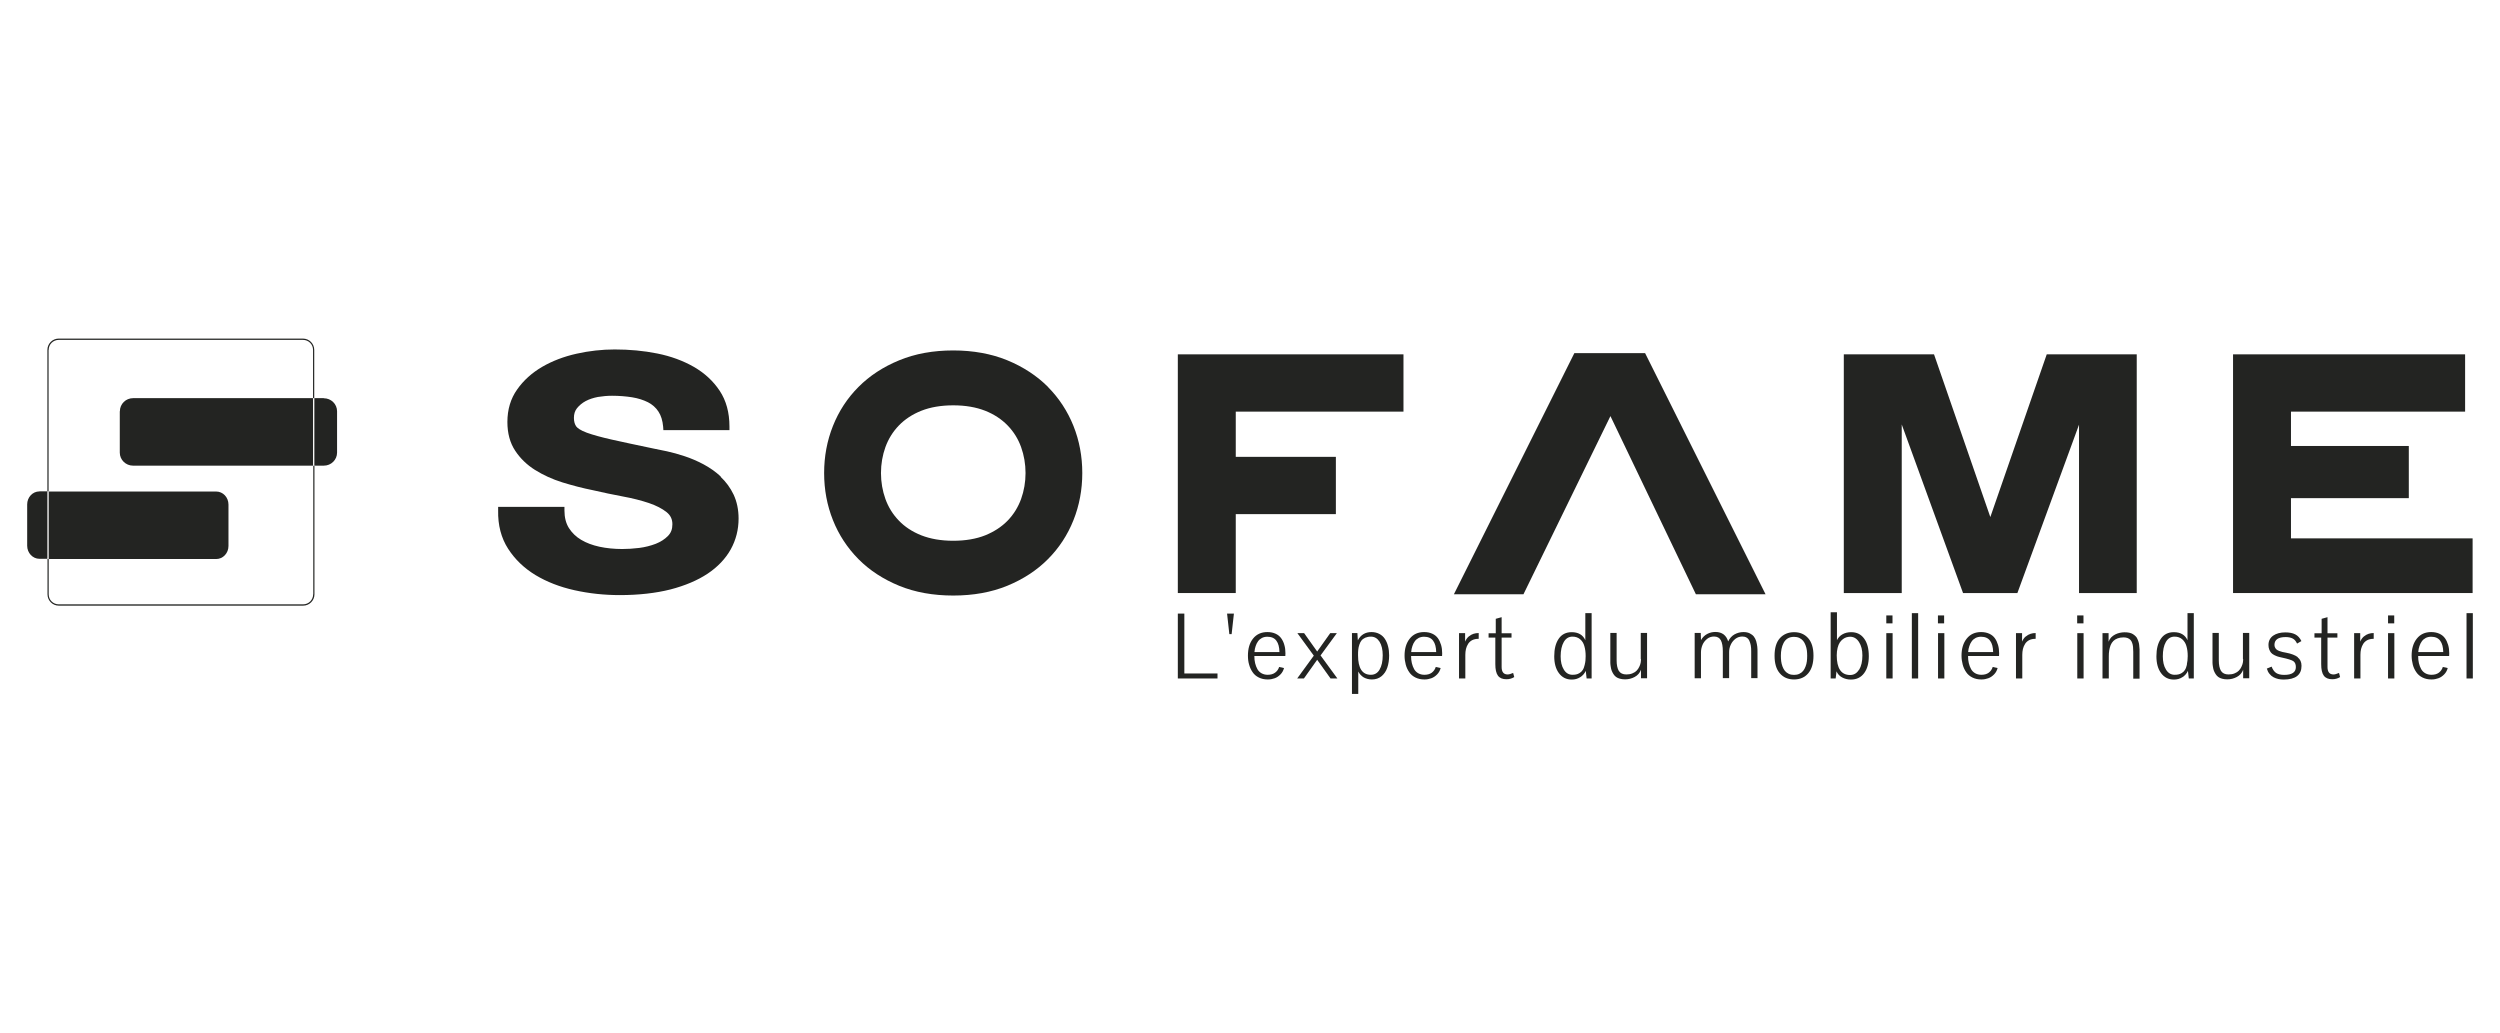
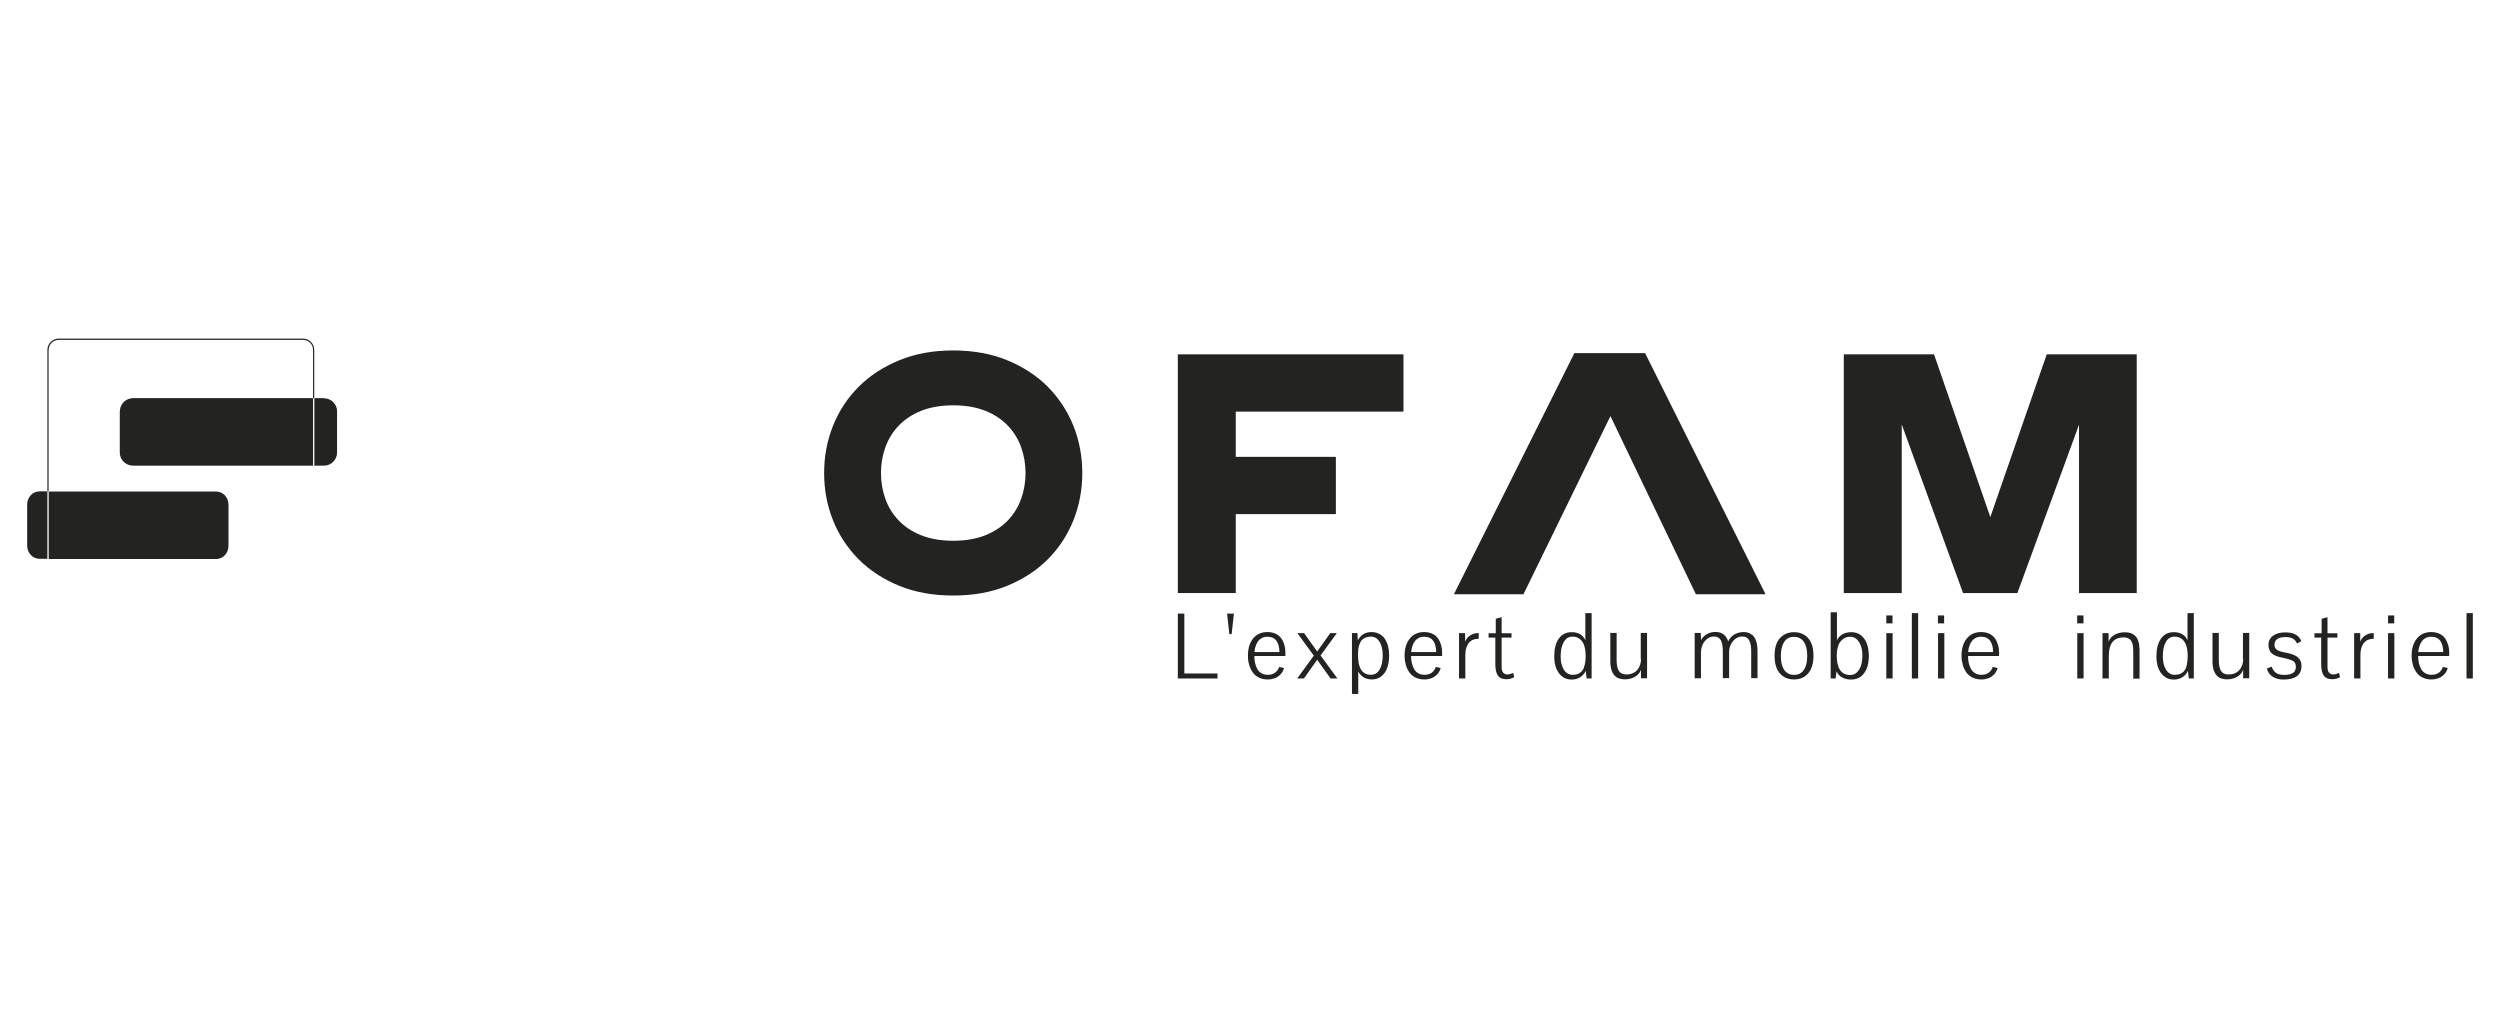
<svg xmlns="http://www.w3.org/2000/svg" id="Calque_1" viewBox="0 0 230 95">
  <defs>
    <style>.cls-1{fill:#232422;stroke-width:0px;}</style>
  </defs>
-   <path class="cls-1" d="M66.32,43.85c-.48-.45-1.03-.83-1.61-1.14-.57-.3-1.15-.55-1.73-.74-.57-.19-1.12-.34-1.62-.45-.5-.11-.91-.19-1.22-.25-1.58-.33-2.89-.61-3.87-.83-.97-.22-1.73-.43-2.28-.63-.62-.23-.87-.44-.97-.57-.14-.19-.22-.46-.22-.79,0-.36.09-.65.28-.89.21-.26.48-.49.8-.66.34-.18.72-.3,1.13-.38.43-.07.87-.11,1.3-.11.64,0,1.26.05,1.84.14.56.09,1.05.25,1.47.46.4.21.72.49.96.86.24.36.38.83.43,1.39l.02.31h6.08v-.34c0-1.27-.3-2.38-.9-3.28-.59-.89-1.39-1.63-2.38-2.2-.98-.56-2.11-.98-3.37-1.23-1.24-.25-2.56-.37-3.91-.37-1.16,0-2.34.13-3.5.39-1.17.26-2.24.67-3.17,1.21-.94.55-1.72,1.25-2.3,2.08-.6.84-.9,1.85-.9,2.99,0,1.04.24,1.93.72,2.65.46.7,1.08,1.3,1.83,1.77.74.46,1.58.85,2.51,1.14.91.28,1.86.53,2.81.72.92.21,1.85.41,2.77.58.88.16,1.69.37,2.38.6.67.23,1.22.51,1.63.84.36.29.53.65.53,1.11s-.13.79-.4,1.07c-.3.31-.68.55-1.13.73-.47.18-.98.31-1.52.38-.56.07-1.08.1-1.57.1-.73,0-1.44-.07-2.09-.21-.64-.14-1.21-.35-1.69-.64-.46-.27-.84-.64-1.12-1.08-.27-.43-.41-.97-.41-1.61v-.34h-6.1v.33c-.03,1.35.28,2.54.92,3.53.63.98,1.48,1.79,2.52,2.42,1.03.62,2.23,1.09,3.58,1.39,1.34.3,2.74.45,4.16.45,1.76,0,3.33-.18,4.67-.52,1.35-.35,2.5-.84,3.42-1.45.93-.62,1.65-1.38,2.13-2.24.48-.87.72-1.82.72-2.83,0-.83-.16-1.57-.46-2.21-.3-.63-.71-1.18-1.2-1.64Z" />
  <path class="cls-1" d="M96.42,35.6c-1.02-1.02-2.28-1.85-3.74-2.45-1.46-.6-3.14-.91-4.98-.91s-3.51.3-4.98.91c-1.46.6-2.72,1.42-3.74,2.45-1.02,1.02-1.81,2.23-2.35,3.59-.54,1.35-.81,2.81-.81,4.33s.27,2.98.81,4.33c.54,1.36,1.33,2.56,2.35,3.59,1.02,1.03,2.28,1.85,3.74,2.45,1.46.6,3.14.9,4.98.9s3.51-.3,4.97-.9c1.46-.6,2.72-1.42,3.74-2.45,1.02-1.02,1.81-2.23,2.35-3.59.54-1.35.81-2.81.81-4.33s-.27-2.98-.81-4.33c-.54-1.35-1.33-2.56-2.35-3.59ZM93.94,45.91c-.27.74-.68,1.41-1.23,1.98-.55.57-1.24,1.02-2.07,1.36-.83.33-1.82.5-2.94.5s-2.1-.17-2.94-.5c-.83-.33-1.53-.79-2.07-1.36-.55-.57-.96-1.23-1.23-1.98-.27-.75-.41-1.56-.41-2.39s.14-1.64.41-2.39c.27-.74.68-1.41,1.23-1.98.55-.57,1.24-1.03,2.07-1.36.83-.33,1.82-.5,2.94-.5s2.1.17,2.94.5c.83.33,1.52.79,2.07,1.36.55.57.96,1.23,1.23,1.98.27.75.41,1.56.41,2.39s-.14,1.64-.41,2.39Z" />
  <polygon class="cls-1" points="108.36 54.56 113.69 54.56 113.69 47.3 122.9 47.3 122.9 42.03 113.69 42.03 113.69 37.87 129.12 37.87 129.12 32.6 108.36 32.6 108.36 54.56" />
  <polygon class="cls-1" points="144.84 32.49 133.76 54.67 140.16 54.67 148.16 38.28 156.02 54.67 162.43 54.67 151.35 32.49 144.84 32.49" />
  <polygon class="cls-1" points="185.6 54.56 191.27 39.07 191.27 54.56 196.58 54.56 196.58 32.6 188.3 32.6 183.11 47.57 177.93 32.6 169.63 32.6 169.63 54.56 174.96 54.56 174.96 39.05 180.6 54.56 185.6 54.56" />
-   <polygon class="cls-1" points="227.48 49.53 210.77 49.53 210.77 45.83 221.61 45.83 221.61 41.03 210.77 41.03 210.77 37.87 226.79 37.87 226.79 32.6 205.44 32.6 205.44 54.56 227.48 54.56 227.48 49.53" />
  <polygon class="cls-1" points="108.96 56.45 108.36 56.45 108.36 62.42 112.01 62.42 112.01 61.96 108.96 61.96 108.96 56.45" />
  <polygon class="cls-1" points="113.1 58.34 113.31 58.34 113.52 56.45 112.89 56.45 113.1 58.34" />
  <path class="cls-1" d="M117.87,58.72c-.13-.18-.3-.32-.52-.42-.22-.1-.47-.15-.75-.15-.56,0-1,.2-1.32.6-.32.4-.47.92-.47,1.57,0,.29.03.57.11.83.07.26.18.49.32.69.14.21.33.37.57.49.24.12.51.18.82.18h.02c.22,0,.43-.04.62-.11.2-.07.37-.19.53-.35.16-.16.27-.36.33-.59l-.45-.1c-.07.23-.2.4-.38.53-.18.13-.4.19-.68.19-.21,0-.4-.05-.56-.14-.16-.09-.29-.22-.38-.38-.09-.16-.16-.35-.21-.55-.05-.2-.07-.42-.07-.66h2.85c0-.07.01-.15.01-.24,0-.28-.03-.54-.1-.77-.06-.23-.16-.44-.29-.62ZM115.41,59.98c.02-.2.05-.38.11-.54.05-.17.13-.31.22-.44.09-.13.21-.23.36-.31.14-.07.31-.11.49-.11.38,0,.66.12.84.37.18.24.27.59.28,1.04h-2.29Z" />
  <polygon class="cls-1" points="122.99 58.25 122.38 58.25 121.18 59.94 119.98 58.25 119.36 58.25 120.87 60.32 119.34 62.42 119.96 62.42 121.18 60.7 122.41 62.42 123.04 62.42 121.49 60.3 122.99 58.25" />
  <path class="cls-1" d="M127.41,58.78c-.13-.2-.3-.35-.51-.46-.21-.11-.45-.17-.72-.17-.57,0-.99.25-1.26.76l-.04-.67h-.5v5.6h.58v-2.06c.12.23.29.41.5.54.22.12.47.19.75.19.35,0,.65-.1.89-.3.24-.2.42-.46.53-.79.11-.32.17-.7.17-1.12,0-.3-.03-.58-.1-.84-.06-.25-.16-.48-.29-.68ZM126.92,61.61c-.19.32-.46.47-.8.47-.79,0-1.18-.6-1.18-1.79,0-.2,0-.37.02-.52.01-.15.05-.3.1-.46.05-.16.12-.29.2-.39.08-.1.2-.18.34-.25.15-.06.32-.1.52-.1.34,0,.6.16.8.47.19.31.29.73.29,1.24,0,.57-.1,1.01-.29,1.32Z" />
  <path class="cls-1" d="M132.29,58.72c-.13-.18-.3-.32-.52-.42-.22-.1-.46-.15-.75-.15-.56,0-1,.2-1.32.6-.32.4-.48.92-.48,1.57,0,.29.04.57.11.83.07.26.18.49.32.69.14.21.33.37.57.49.24.12.51.18.82.18h.02c.22,0,.43-.04.62-.11.2-.07.37-.19.53-.35.16-.16.27-.36.33-.59l-.45-.1c-.07.23-.2.4-.37.53-.18.13-.4.19-.68.19-.21,0-.4-.05-.56-.14-.16-.09-.29-.22-.38-.38-.09-.16-.16-.35-.21-.55-.05-.2-.07-.42-.07-.66h2.85c0-.07.01-.15.01-.24,0-.28-.03-.54-.1-.77-.07-.23-.16-.44-.29-.62ZM129.83,59.98c.02-.2.05-.38.11-.54.05-.17.13-.31.22-.44.09-.13.21-.23.36-.31.14-.07.31-.11.49-.11.38,0,.66.12.84.37.18.24.27.59.28,1.04h-2.29Z" />
  <path class="cls-1" d="M135.12,58.56c-.14.12-.25.28-.33.47v-.78h-.56v4.17h.58v-2.17c0-.2.02-.38.06-.55.04-.17.11-.32.2-.47.09-.14.22-.26.38-.34.16-.08.36-.12.59-.12v-.53c-.17,0-.32.02-.48.07-.15.05-.3.13-.44.25Z" />
  <path class="cls-1" d="M138.71,62.05c-.38,0-.56-.23-.56-.69v-2.7h.91v-.4h-.91v-1.48l-.54.15v1.33h-.66v.4h.62v2.44c0,.49.08.84.24,1.06.16.22.42.33.78.33.28,0,.51-.07.72-.2l-.1-.38c-.21.09-.38.14-.5.14Z" />
  <path class="cls-1" d="M145.85,58.9c-.22-.49-.64-.74-1.26-.74-.51,0-.91.2-1.18.59-.28.4-.42.94-.42,1.63,0,.64.14,1.16.43,1.55.29.39.68.59,1.18.59.29,0,.55-.07.78-.22.23-.14.4-.34.51-.58l.08.7h.46v-6.01h-.58v2.49ZM145.8,61.14c-.05.21-.11.38-.19.5-.08.12-.17.21-.29.28-.11.07-.22.11-.32.13-.1.02-.21.03-.33.03-.34,0-.61-.16-.8-.48-.2-.32-.29-.72-.29-1.22,0-.55.1-.99.29-1.32.19-.33.46-.49.8-.49.28,0,.51.08.7.24.19.16.32.37.39.63.08.26.12.57.12.92,0,.29-.02.54-.08.76Z" />
  <path class="cls-1" d="M150.97,60.64c0,.11-.01.22-.03.34-.02.12-.07.24-.13.37-.06.13-.14.25-.24.35-.1.1-.23.19-.39.25-.16.07-.35.1-.55.1-.33,0-.56-.11-.7-.33-.13-.22-.2-.54-.2-.97v-2.52h-.58v2.39c0,.14,0,.26,0,.37,0,.1.02.23.04.36.02.14.05.26.09.36.04.1.09.2.16.31.07.11.15.19.24.26.09.07.21.12.35.16.14.04.3.06.48.06.31,0,.6-.07.88-.22.28-.15.47-.37.58-.66v.78h.56v-4.17h-.58v2.39Z" />
  <path class="cls-1" d="M161.58,59.02c-.05-.18-.13-.33-.22-.45-.09-.12-.22-.22-.38-.3-.16-.08-.35-.12-.58-.12-.29,0-.56.07-.82.21-.25.14-.45.36-.59.65-.08-.27-.21-.48-.41-.64-.2-.15-.45-.23-.76-.23-.27,0-.52.06-.75.18-.23.12-.43.31-.58.57l-.02-.66h-.56v4.17h.58v-2.38c0-.24.05-.47.14-.69.09-.22.24-.4.42-.55.19-.15.4-.22.64-.22.3,0,.51.12.63.35.12.23.18.57.18,1.01v2.47h.58v-2.41c0-.23.05-.46.15-.67.1-.22.24-.39.43-.54.19-.14.4-.21.63-.21.15,0,.29.03.4.1.11.07.19.16.25.29.06.13.1.27.13.42.03.16.04.34.04.55v2.47h.58v-2.35c0-.2,0-.38-.02-.54-.02-.16-.05-.33-.1-.51Z" />
  <path class="cls-1" d="M165.06,58.16c-.54,0-.98.19-1.31.55-.33.37-.49.91-.49,1.62s.16,1.24.48,1.61c.32.38.76.57,1.31.57s.99-.19,1.31-.57c.32-.38.48-.92.48-1.62s-.16-1.24-.49-1.61c-.33-.37-.76-.55-1.3-.55ZM166.23,60.85c-.02.16-.06.32-.12.47-.06.16-.13.29-.22.4-.09.11-.2.2-.35.27-.14.07-.31.1-.49.1s-.35-.03-.49-.1c-.14-.07-.26-.16-.35-.27-.09-.11-.16-.25-.22-.4-.06-.16-.1-.32-.12-.48-.02-.16-.03-.33-.03-.51,0-.23.02-.44.06-.63.04-.19.1-.38.19-.55.09-.17.21-.31.37-.41.16-.1.36-.15.59-.15.18,0,.34.03.49.1.14.07.26.16.35.27.09.11.16.24.22.4.06.16.1.31.12.47.02.16.03.33.03.51s-.01.35-.03.51Z" />
  <path class="cls-1" d="M170.31,58.16c-.29,0-.56.06-.79.19-.23.12-.4.31-.52.54v-2.56h-.58v6.09h.46l.08-.66c.1.24.27.43.51.56.24.13.51.2.81.2.53,0,.93-.2,1.22-.59.29-.39.43-.91.43-1.56,0-.69-.14-1.23-.43-1.62-.28-.39-.68-.59-1.18-.59ZM171.03,61.61c-.2.33-.47.49-.82.49-.82,0-1.23-.61-1.23-1.81,0-.26.03-.48.08-.69.05-.2.12-.37.2-.49.08-.12.18-.23.29-.31.11-.08.22-.14.33-.17.11-.03.22-.05.33-.05.34,0,.61.16.82.49.21.33.31.73.31,1.23,0,.55-.1.99-.3,1.32Z" />
  <rect class="cls-1" x="173.54" y="56.62" width=".57" height=".73" />
  <rect class="cls-1" x="173.54" y="58.25" width=".58" height="4.17" />
  <rect class="cls-1" x="175.89" y="56.41" width=".58" height="6.01" />
  <rect class="cls-1" x="178.29" y="56.62" width=".57" height=".73" />
  <rect class="cls-1" x="178.3" y="58.25" width=".58" height="4.17" />
  <path class="cls-1" d="M183.53,58.72c-.13-.18-.3-.32-.52-.42-.22-.1-.47-.15-.75-.15-.56,0-1,.2-1.32.6-.32.4-.48.92-.48,1.57,0,.29.04.57.11.83.07.26.18.49.32.69.14.21.33.37.57.49.24.12.51.18.82.18h.02c.22,0,.43-.04.62-.11.2-.07.37-.19.53-.35.16-.16.27-.36.33-.59l-.45-.1c-.07.23-.2.4-.37.53-.18.13-.4.19-.68.19-.21,0-.4-.05-.56-.14-.16-.09-.29-.22-.38-.38-.09-.16-.16-.35-.21-.55-.05-.2-.07-.42-.07-.66h2.85c0-.07.01-.15.01-.24,0-.28-.03-.54-.1-.77-.07-.23-.16-.44-.29-.62ZM181.07,59.98c.02-.2.05-.38.11-.54.05-.17.13-.31.22-.44.09-.13.21-.23.36-.31.14-.07.31-.11.49-.11.38,0,.66.12.84.37.18.24.27.59.28,1.04h-2.29Z" />
-   <path class="cls-1" d="M186.36,58.56c-.14.12-.25.28-.33.47v-.78h-.56v4.17h.58v-2.17c0-.2.02-.38.06-.55.04-.17.11-.32.2-.47.09-.14.22-.26.38-.34.16-.08.36-.12.59-.12v-.53c-.17,0-.32.02-.47.07-.15.05-.3.13-.44.25Z" />
  <rect class="cls-1" x="191.11" y="58.25" width=".58" height="4.17" />
  <rect class="cls-1" x="191.1" y="56.62" width=".58" height=".73" />
  <path class="cls-1" d="M196.81,59.39c-.01-.12-.03-.23-.06-.32-.03-.09-.06-.19-.11-.29-.04-.1-.1-.19-.17-.25-.07-.07-.15-.13-.24-.19-.09-.06-.2-.1-.34-.13-.13-.03-.28-.04-.44-.04-.14,0-.28.02-.43.05-.14.03-.28.08-.42.15-.14.07-.26.16-.37.27-.11.12-.19.25-.24.4v-.79h-.56v4.17h.58v-2.03c0-.21.01-.39.04-.56.03-.17.07-.33.13-.48.06-.15.15-.28.25-.38.1-.1.23-.18.39-.24.16-.06.34-.09.55-.09.14,0,.27.02.37.06.1.04.19.1.26.17.07.07.12.17.16.28.04.11.07.24.08.37.01.13.02.28.02.46v2.46h.58v-2.38c0-.12,0-.23,0-.32,0-.09-.01-.2-.03-.32Z" />
  <path class="cls-1" d="M201.25,58.9c-.22-.49-.64-.74-1.26-.74-.51,0-.91.2-1.18.59-.28.4-.42.94-.42,1.63,0,.64.14,1.16.43,1.55.29.39.68.59,1.18.59.29,0,.55-.07.78-.22.23-.14.4-.34.51-.58l.08.7h.46v-6.01h-.58v2.49ZM201.2,61.14c-.05.21-.11.38-.19.5-.08.12-.17.21-.29.28-.11.07-.22.11-.32.13-.1.02-.21.03-.33.03-.34,0-.61-.16-.8-.48-.2-.32-.29-.72-.29-1.22,0-.55.09-.99.28-1.32.19-.33.46-.49.8-.49.28,0,.51.08.7.24.18.16.32.37.39.63.08.26.12.57.12.92,0,.29-.03.54-.08.76Z" />
  <path class="cls-1" d="M206.37,60.64c0,.11-.01.22-.03.34-.02.12-.07.24-.13.37-.06.13-.14.25-.24.35-.1.1-.23.19-.39.25-.16.07-.35.1-.55.1-.33,0-.56-.11-.7-.33-.13-.22-.2-.54-.2-.97v-2.52h-.58v2.39c0,.14,0,.26,0,.37,0,.1.02.23.04.36.02.14.05.26.09.36.04.1.09.2.16.31.07.11.15.19.24.26.09.07.21.12.35.16.14.04.3.06.48.06.31,0,.6-.07.88-.22.28-.15.47-.37.58-.66v.78h.56v-4.17h-.58v2.39Z" />
  <path class="cls-1" d="M211.4,60.46c-.24-.18-.59-.32-1.07-.41-.14-.03-.26-.05-.35-.07-.09-.02-.19-.05-.29-.09-.1-.04-.18-.08-.24-.13-.06-.05-.11-.11-.14-.18-.04-.07-.06-.16-.06-.25,0-.24.09-.42.26-.54.17-.12.43-.18.77-.18.27,0,.49.05.66.14.17.09.29.25.39.46,0,0,.13-.08.4-.23-.14-.29-.33-.5-.57-.62-.23-.12-.54-.18-.91-.18-.46,0-.83.1-1.12.3-.28.2-.43.49-.43.85,0,.16.02.3.07.42.05.12.1.22.17.3.07.08.16.15.28.21.12.06.23.11.33.14.11.03.24.07.4.1.52.11.87.22,1.03.32.16.11.24.29.24.55,0,.48-.36.72-1.07.72-.32,0-.57-.06-.75-.18-.17-.12-.31-.31-.41-.58l-.44.18c.05.18.13.35.24.48.11.14.23.24.38.32.14.07.29.13.44.16.15.03.31.05.48.05.55,0,.97-.11,1.24-.32.28-.22.41-.53.41-.94,0-.35-.12-.61-.36-.79Z" />
  <path class="cls-1" d="M214.69,62.05c-.38,0-.56-.23-.56-.69v-2.7h.91v-.4h-.91v-1.48l-.54.15v1.33h-.66v.4h.62v2.44c0,.49.08.84.24,1.06.16.22.42.33.78.33.27,0,.51-.07.72-.2l-.1-.38c-.21.09-.38.14-.5.14Z" />
  <path class="cls-1" d="M217.47,58.56c-.14.12-.25.28-.33.47v-.78h-.56v4.17h.58v-2.17c0-.2.02-.38.06-.55.04-.17.11-.32.2-.47.09-.14.22-.26.38-.34.16-.08.36-.12.58-.12v-.53c-.17,0-.32.02-.47.07-.15.05-.3.13-.44.25Z" />
  <rect class="cls-1" x="219.7" y="56.62" width=".57" height=".73" />
  <rect class="cls-1" x="219.7" y="58.25" width=".58" height="4.17" />
  <path class="cls-1" d="M224.94,58.72c-.13-.18-.3-.32-.52-.42-.22-.1-.47-.15-.75-.15-.56,0-1,.2-1.32.6-.32.4-.48.92-.48,1.57,0,.29.04.57.11.83.07.26.18.49.32.69.14.21.33.37.57.49.24.12.51.18.82.18h.02c.22,0,.43-.04.62-.11.2-.07.37-.19.53-.35.16-.16.27-.36.33-.59l-.45-.1c-.07.23-.2.4-.37.53-.18.13-.4.19-.68.19-.21,0-.4-.05-.56-.14-.16-.09-.29-.22-.38-.38-.09-.16-.16-.35-.21-.55-.05-.2-.07-.42-.07-.66h2.85c0-.07.01-.15.01-.24,0-.28-.03-.54-.1-.77-.07-.23-.16-.44-.29-.62ZM222.48,59.98c.02-.2.05-.38.11-.54.05-.17.13-.31.22-.44.09-.13.21-.23.36-.31.14-.07.31-.11.49-.11.38,0,.66.12.84.37.18.24.27.59.28,1.04h-2.29Z" />
  <rect class="cls-1" x="226.92" y="56.41" width=".58" height="6.01" />
-   <path class="cls-1" d="M28.81,54.68c0,.51-.41.92-.92.92H5.4c-.51,0-.92-.41-.92-.92v-3.25h-.11v3.25c0,.57.46,1.04,1.04,1.04h22.48c.57,0,1.04-.47,1.04-1.04v-11.83h-.11v11.83Z" />
  <path class="cls-1" d="M4.48,32.19c0-.51.41-.92.92-.92h22.48c.51,0,.92.41.92.92v4.44h.11v-4.44c0-.57-.46-1.04-1.04-1.04H5.4c-.57,0-1.04.47-1.04,1.04v13.02h.11v-13.02Z" />
  <path class="cls-1" d="M29.79,36.63h-.87v6.21h.87c.68,0,1.22-.54,1.22-1.2v-3.8c0-.67-.55-1.2-1.22-1.2Z" />
  <path class="cls-1" d="M11.02,37.84v3.8c0,.66.55,1.2,1.22,1.2h16.56v-6.21H12.25c-.68,0-1.22.54-1.22,1.2Z" />
  <path class="cls-1" d="M3.63,45.21c-.63,0-1.13.54-1.13,1.2v3.8c0,.66.51,1.2,1.13,1.2h.73v-6.21h-.73Z" />
  <path class="cls-1" d="M21.02,50.22v-3.8c0-.67-.51-1.2-1.13-1.2H4.48v6.21h15.41c.63,0,1.13-.54,1.13-1.2Z" />
</svg>